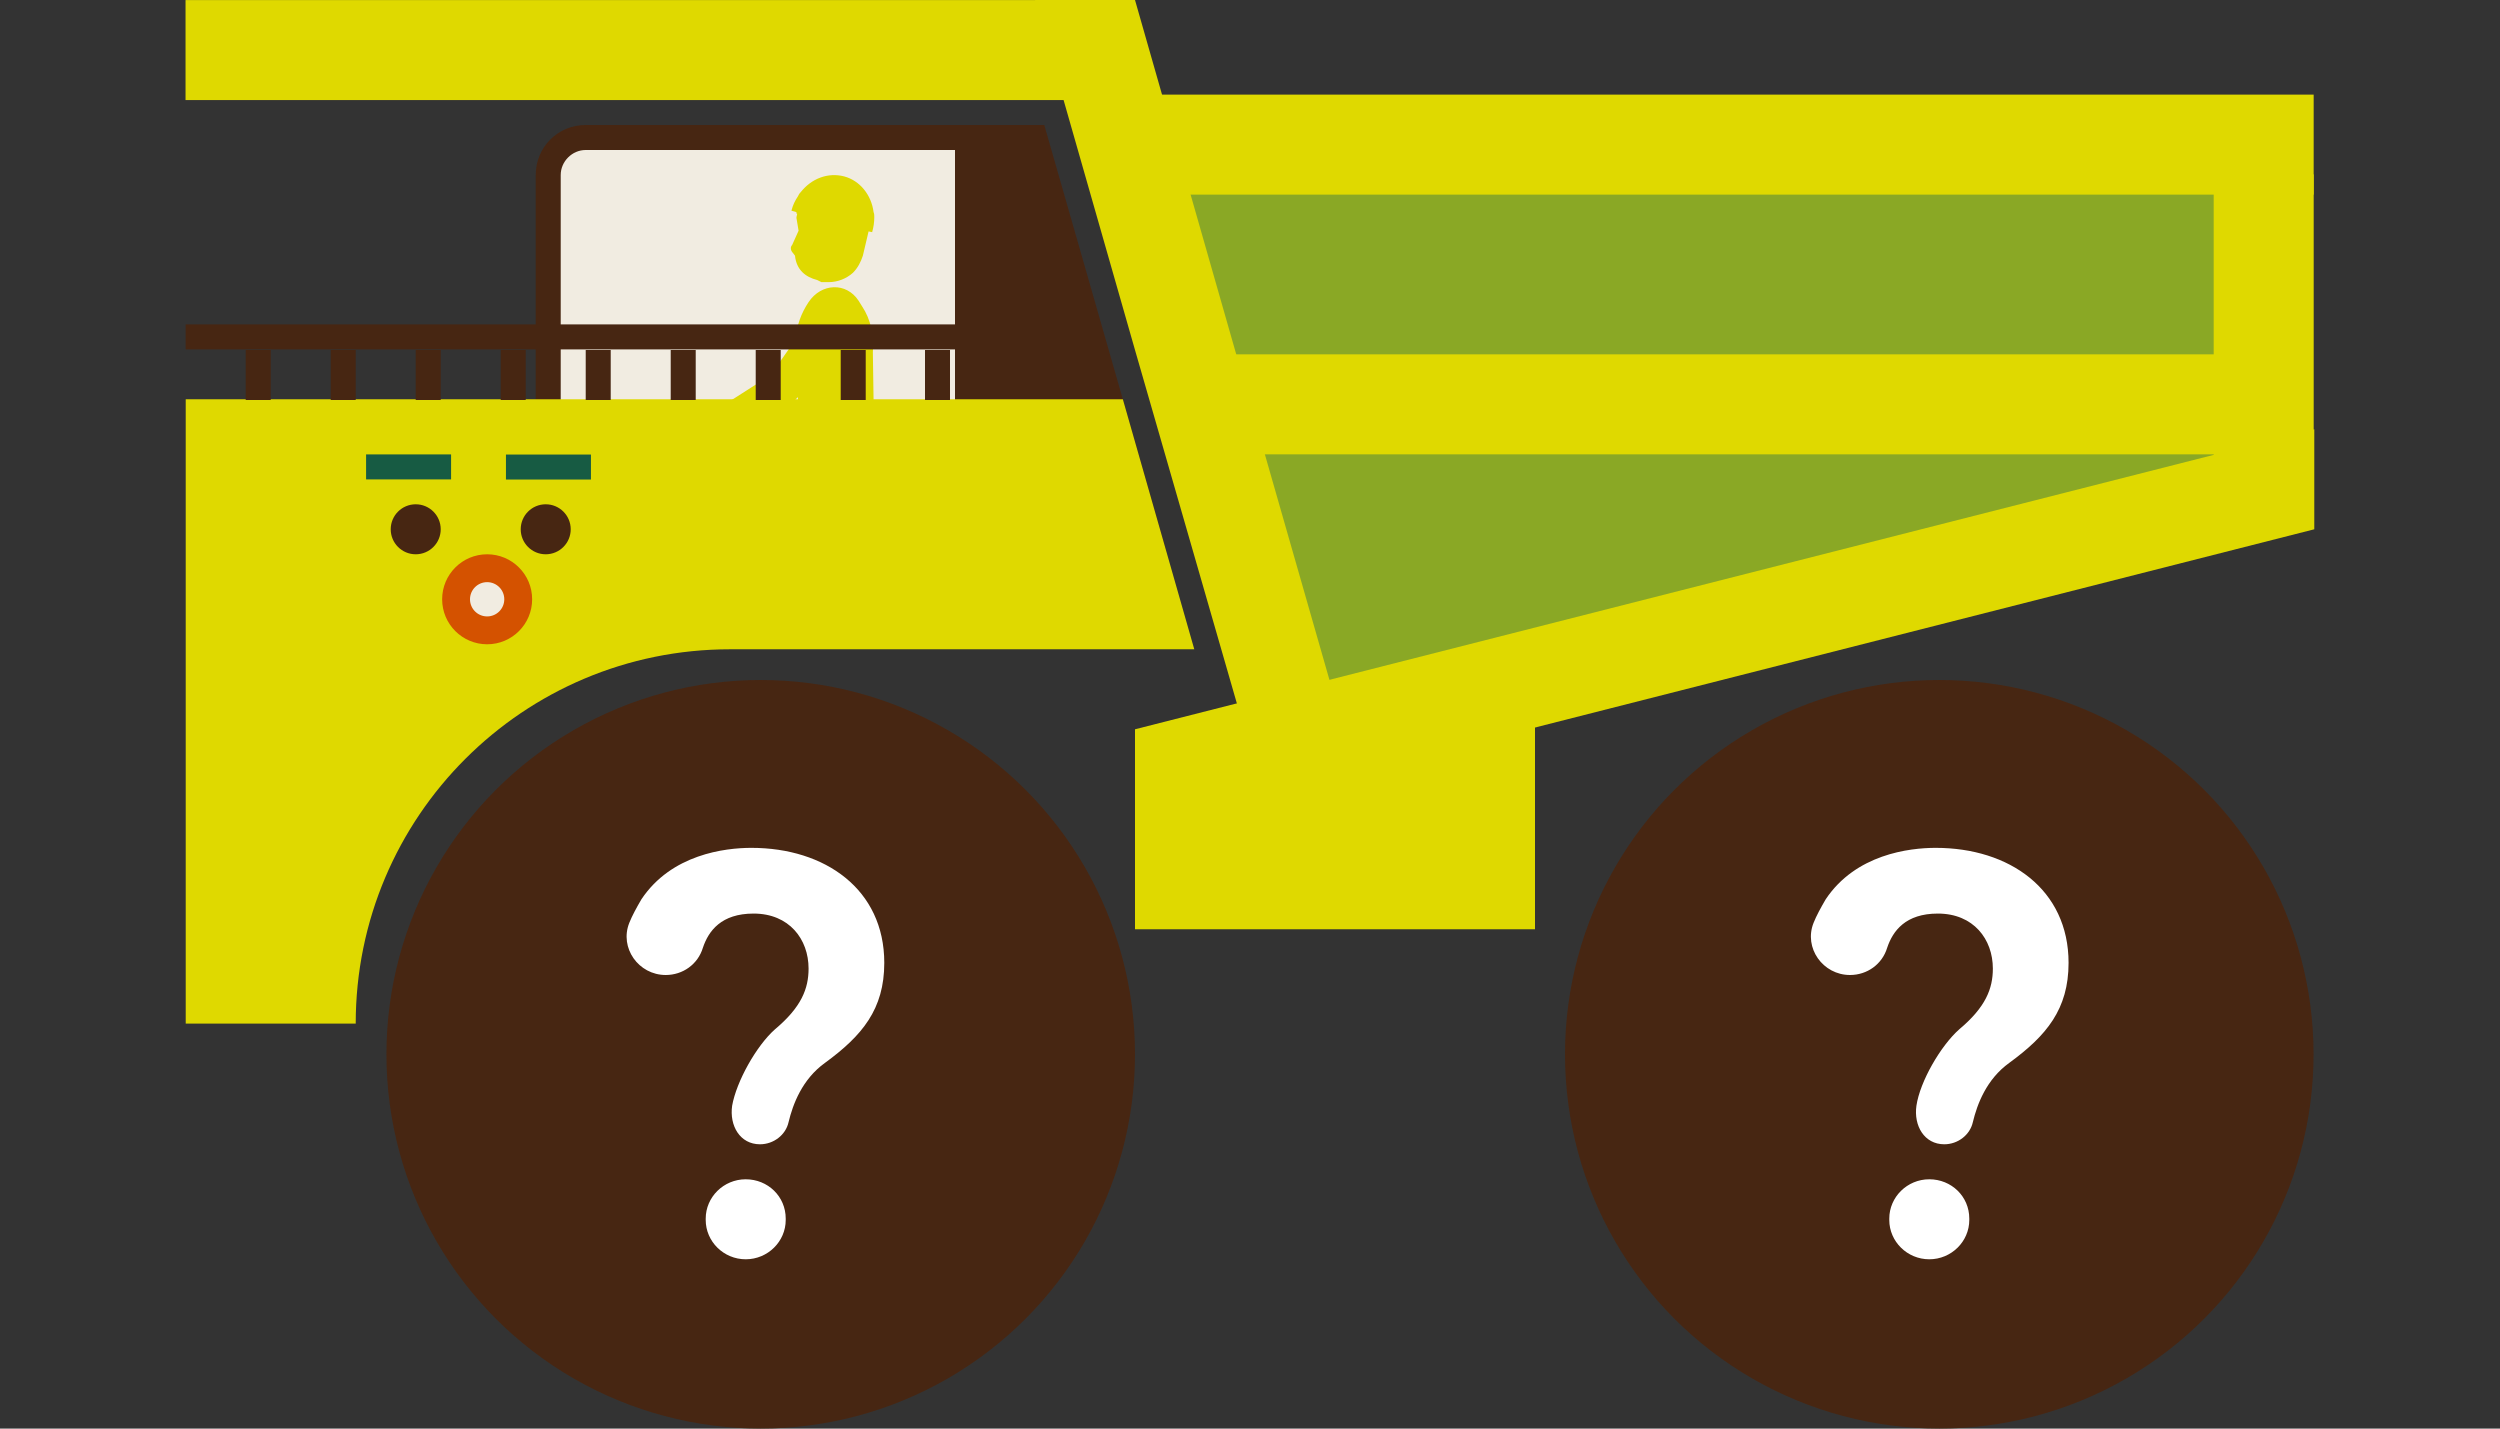
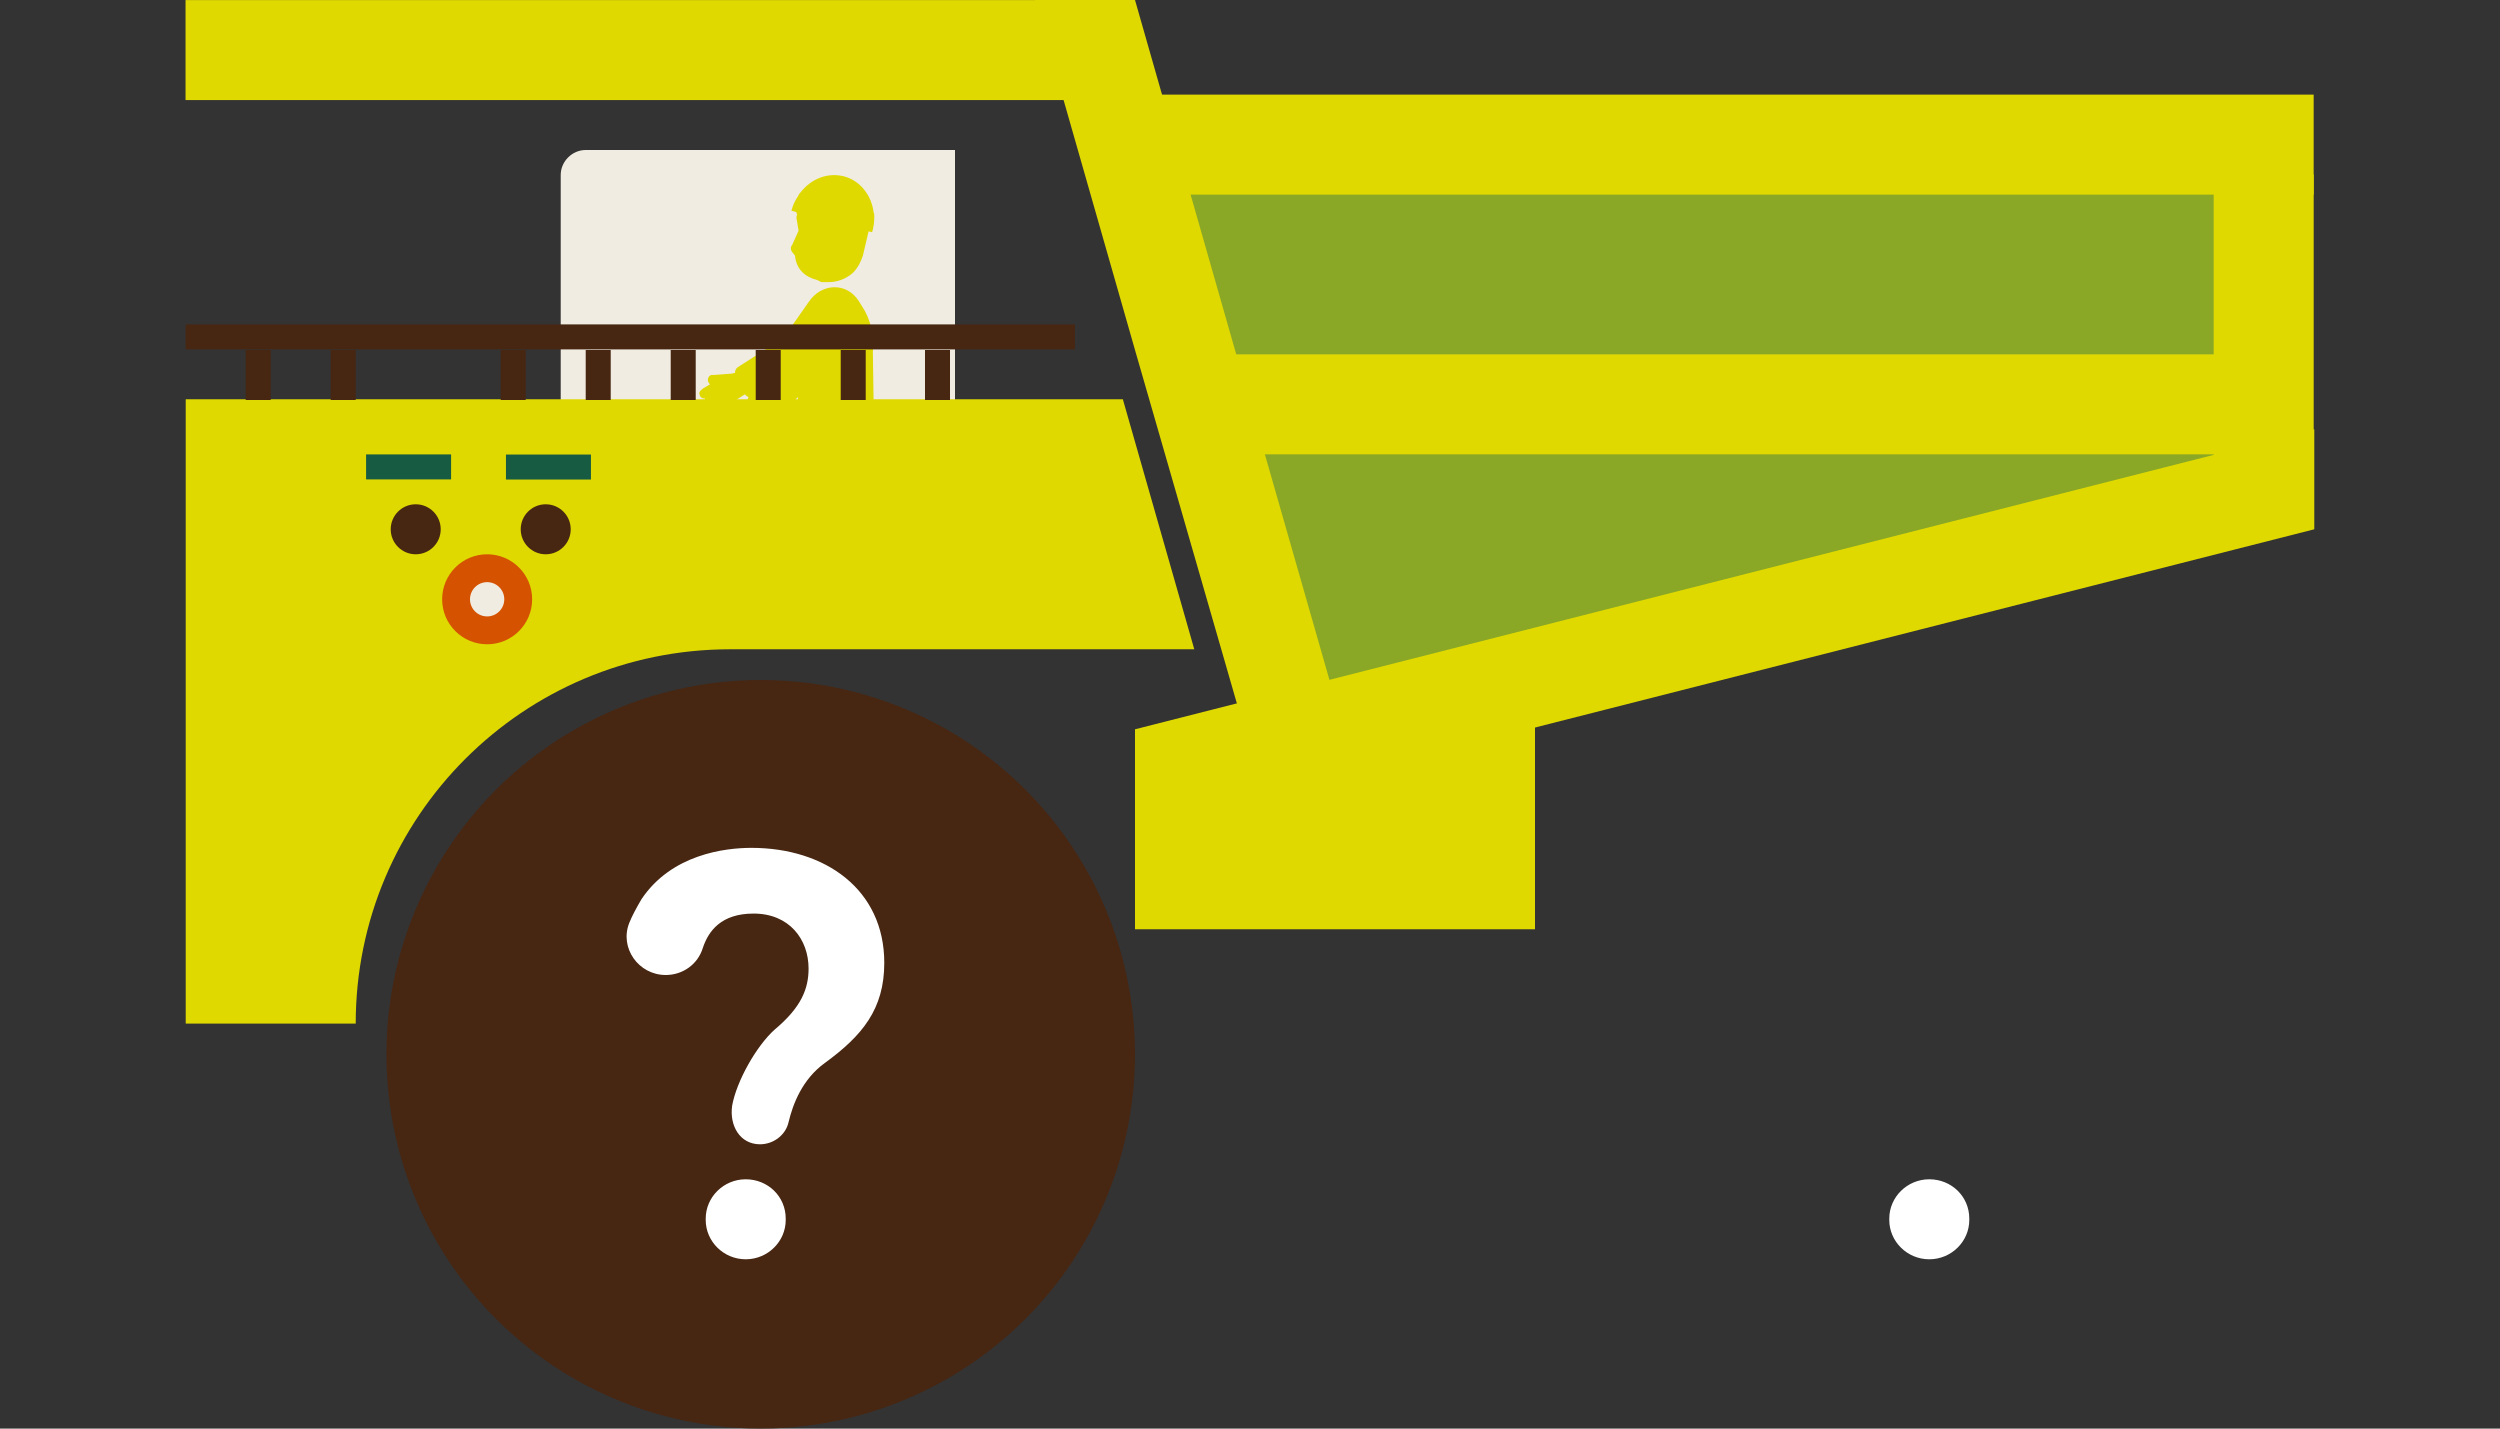
<svg xmlns="http://www.w3.org/2000/svg" version="1.1" x="0px" y="0px" viewBox="0 0 350 200" style="enable-background:new 0 0 350 200;" xml:space="preserve">
  <rect x="0" y="0" width="350" height="200" fill="#333333" stroke="none" />
  <style type="text/css">
	.st0{display:none;}
	.st1{display:inline;fill:#999999;}
	.st2{stroke:#472612;stroke-width:4;stroke-miterlimit:10;}
	.st3{fill:#DFD900;}
	.st4{fill:#0091A0;}
	.st5{fill:#FFFFFF;}
	.st6{fill:#D45200;}
	.st7{fill:#472612;}
	.st8{fill:#005A42;}
	.st9{fill:#DCD2C8;}
	.st10{fill:none;stroke:#231815;stroke-width:6;stroke-miterlimit:10;}
	.st11{fill:none;stroke:#231815;stroke-width:6;stroke-linecap:round;stroke-miterlimit:10;}
	.st12{fill:#F0D83A;}
	.st13{fill:none;stroke:#231815;stroke-width:4;stroke-miterlimit:10;}
	.st14{clip-path:url(#SVGID_3_);fill:#231815;}
	.st15{fill:none;}
	.st16{fill:#231815;}
	.st17{fill:none;stroke:#DCD2C8;stroke-width:4;stroke-linecap:round;stroke-miterlimit:10;}
	.st18{fill:none;stroke:#DCD2C8;stroke-width:4;stroke-linecap:round;stroke-miterlimit:10;stroke-dasharray:10.126,10.126;}
	.st19{fill:none;stroke:#231815;stroke-width:4;stroke-linecap:round;stroke-miterlimit:10;}
	.st20{fill:none;stroke:#231815;stroke-width:4;stroke-linecap:round;stroke-miterlimit:10;stroke-dasharray:10.126,10.126;}
	.st21{fill:#3C3C3C;}
	.st22{fill:#E3BD5E;}
	.st23{fill:#CC934C;}
	.st24{fill:#F0DE73;}
	.st25{fill:#B5AFA7;}
	.st26{fill:#D1D1D1;}
	.st27{fill:#CCAF8A;}
	.st28{fill:#9E775A;}
	.st29{fill:#8DC21F;}
	.st30{fill:#DAD8E4;}
	.st31{fill:#EDAAAA;}
	.st32{fill:#EEEEEF;}
	.st33{fill:#DBE6ED;}
	.st34{fill:#281A18;}
	.st35{fill:none;stroke:#3E3A39;stroke-miterlimit:10;}
	.st36{fill:#3E3A39;}
	.st37{fill:#D94E36;}
	.st38{fill:#989999;}
	.st39{fill:#221714;}
	.st40{fill:#717071;}
	.st41{fill:#009245;}
	.st42{fill:#AADCDC;}
	.st43{fill:#42AAC7;}
	.st44{fill:#AD8143;}
	.st45{fill:#B9D44E;}
	.st46{fill:#8AA825;}
	.st47{fill:#3FA9F5;}
	.st48{fill:#8CB808;}
	.st49{fill:#999999;}
	.st50{fill:#97D3E3;}
	.st51{fill:#006837;}
	.st52{fill:#39B54A;}
	.st53{fill:#B28146;}
	.st54{fill:#00886F;}
	.st55{fill:#9E775A;stroke:#D2C8BE;stroke-linecap:round;stroke-linejoin:round;stroke-miterlimit:10;}
	.st56{fill:#CCAF8A;stroke:#D2C8BE;stroke-linecap:round;stroke-linejoin:round;stroke-miterlimit:10;}
	.st57{fill:#808080;}
	.st58{fill:#CCCCCC;}
	.st59{fill:#FFFFFF;stroke:#E6E6E6;stroke-linejoin:round;stroke-miterlimit:10;}
	.st60{fill:#666666;}
	.st61{fill:#898989;}
	.st62{fill:#983619;}
	.st63{fill:#F1ECE1;}
	.st64{fill:#B3B3B3;}
	.st65{fill:#E6E6E6;}
	.st66{fill:#D6AFA3;}
	.st67{fill:#22B573;}
	.st68{fill:#F2F2F2;}
	.st69{fill:#FFFFFF;stroke:#FFFFFF;stroke-miterlimit:10;}
	.st70{fill:#0071BC;}
	.st71{opacity:0.75;fill:#AFC7D2;}
	.st72{fill:#870012;}
	.st73{fill:#D02609;}
	.st74{fill:#362C29;}
	.st75{fill:#211A1A;}
	.st76{fill:#0A0808;}
	.st77{fill:#574943;}
	.st78{fill:#FA5C52;}
	.st79{fill:#C84030;}
	.st80{fill:#8A1C14;}
	.st81{opacity:0.3;}
	.st82{opacity:0.1;fill:#FFFFFF;}
	.st83{fill:#ECAD77;}
	.st84{fill:#BB7A67;}
	.st85{fill:#744199;}
	.st86{fill:#A4C0B9;}
	.st87{fill:#028EA6;}
	.st88{fill:#C1C6EC;}
	.st89{fill:#98287F;}
	.st90{fill:#5FBAC3;}
	.st91{fill:#175B43;}
	.st92{fill:#142342;}
	.st93{fill:#F7F7F7;}
	.st94{fill:#7FC8CF;}
	.st95{fill:#38A9B5;}
	.st96{fill:#1A1A1A;}
	.st97{fill:#00689B;}
	.st98{opacity:0.3;fill:#B3B3B3;}
	.st99{fill:#D45D87;}
	.st100{fill:#BF1E56;}
	.st101{clip-path:url(#SVGID_5_);}
	.st102{fill:none;stroke:#0091A0;stroke-width:3;stroke-miterlimit:10;}
	.st103{clip-path:url(#SVGID_7_);}
	.st104{fill:none;stroke:#8AA825;stroke-width:3;stroke-miterlimit:10;}
	.st105{fill:#ECAD77;stroke:#ECAD77;stroke-width:0.837;stroke-miterlimit:10;}
	.st106{fill:#6D9A8F;}
	.st107{fill:#C2562A;}
	.st108{fill:#A4C0B9;stroke:#FFFFFF;stroke-width:1.417;stroke-linejoin:round;stroke-miterlimit:10;}
	.st109{fill:#A4C0B9;stroke:#FFFFFF;stroke-width:0.342;stroke-linejoin:round;stroke-miterlimit:10;}
	.st110{fill:#D04255;}
	.st111{opacity:0.4;clip-path:url(#SVGID_9_);fill:#F5F5F5;}
	.st112{opacity:0.5;clip-path:url(#SVGID_9_);fill:url(#SVGID_10_);}
	.st113{fill:#7A6A56;}
	.st114{clip-path:url(#SVGID_11_);fill:#231815;}
	.st115{fill:none;stroke:#D94E36;stroke-width:3;stroke-miterlimit:10;}
	.st116{fill:none;stroke:#D45200;stroke-width:3;stroke-miterlimit:10;}
</style>
  <g id="レイヤー_2" class="st0">
</g>
  <g id="レイヤー_1">
    <g>
      <g>
-         <path class="st7" d="M82,17.5c-3.9,0-7,3.1-7,7v66.4l88.3-13.7l-17.1-59.7H82z" />
-       </g>
+         </g>
      <path class="st63" d="M133.7,21H82c-1.9,0-3.5,1.6-3.5,3.5v31.5h55.2V21z" />
      <g>
        <path class="st3" d="M111,35.4l0.3,0.4c0.2,2,1.5,3,3.1,3.4l0,0c0,0,0.4,0.2,0.6,0.3c0.2,0,0.7,0,0.7,0l0,0c0.1,0,0.2,0,0.3,0     c1.3,0,2.5-0.5,3.4-1.3l0,0c0.7-0.7,1.1-1.5,1.4-2.4l0.8-3.4l0.5,0.1c0.2-0.7,0.3-1.4,0.3-2.1c0-0.2,0-0.5-0.1-0.7     c-0.3-2.4-1.9-4.4-4.1-5c-2.3-0.6-4.6,0.3-6.1,2.2c-0.2,0.2-0.3,0.4-0.4,0.6c-0.4,0.6-0.7,1.2-0.9,2l0.7,0.2c0,0.1,0,0.2,0,0.2     l0.1,0c0,0.2-0.1,0.4-0.1,0.6l0.3,1.8l-0.9,2C110.6,34.6,110.7,35.1,111,35.4z" />
-         <path class="st3" d="M122.4,62.7l-0.2-13.4c0.2-2.3-0.3-4.6-1.5-6.4l-0.5-0.8c-1.7-2.6-5.2-2.5-7,0.2c-1,1.5-1.7,3.3-1.8,5.2     l-3.5,5l-6.4,4.1c-0.3,0.2-0.4,0.5-0.4,0.8l-0.4,0.1l-2.6,0.2c-0.4-0.1-0.8,0.2-0.8,0.7c0,0.2,0.1,0.4,0.3,0.6l-1,0.6     c-0.5,0.4-0.6,0.6-0.4,1c0.1,0.3,0.4,0.4,0.7,0.4c-0.1,0.3,0.1,0.8,0.4,1.2l0.1,0.2c0.4,0.6,1.1,0.6,1.6,0.3l1.1-0.8l0,0     c0.1,0,0.1-0.1,0.2-0.1l2.2-1.4c0.1,0.2,0.3,0.3,0.5,0.4c-0.2,0.3-0.2,0.8,0,1.3l0.1,0.2c0.2,0.7,0.8,0.8,1.5,0.7l1.3-0.4l0,0     c0.1,0,0.2,0,0.2,0l2.8-0.8c0.2,0.3,0.6,0.5,0.9,0.4l2-0.5l0,1.1L122.4,62.7z M108.8,57.9c-0.3,0.1-0.6,0.4-0.6,0.7l-0.4,0     l-0.6-0.1l3.6-2c0.2-0.1,0.4-0.3,0.6-0.6c0.1-0.1,0.2-0.2,0.3-0.3l0.1,1.5L108.8,57.9z" />
+         <path class="st3" d="M122.4,62.7l-0.2-13.4c0.2-2.3-0.3-4.6-1.5-6.4l-0.5-0.8c-1.7-2.6-5.2-2.5-7,0.2l-3.5,5l-6.4,4.1c-0.3,0.2-0.4,0.5-0.4,0.8l-0.4,0.1l-2.6,0.2c-0.4-0.1-0.8,0.2-0.8,0.7c0,0.2,0.1,0.4,0.3,0.6l-1,0.6     c-0.5,0.4-0.6,0.6-0.4,1c0.1,0.3,0.4,0.4,0.7,0.4c-0.1,0.3,0.1,0.8,0.4,1.2l0.1,0.2c0.4,0.6,1.1,0.6,1.6,0.3l1.1-0.8l0,0     c0.1,0,0.1-0.1,0.2-0.1l2.2-1.4c0.1,0.2,0.3,0.3,0.5,0.4c-0.2,0.3-0.2,0.8,0,1.3l0.1,0.2c0.2,0.7,0.8,0.8,1.5,0.7l1.3-0.4l0,0     c0.1,0,0.2,0,0.2,0l2.8-0.8c0.2,0.3,0.6,0.5,0.9,0.4l2-0.5l0,1.1L122.4,62.7z M108.8,57.9c-0.3,0.1-0.6,0.4-0.6,0.7l-0.4,0     l-0.6-0.1l3.6-2c0.2-0.1,0.4-0.3,0.6-0.6c0.1-0.1,0.2-0.2,0.3-0.3l0.1,1.5L108.8,57.9z" />
      </g>
      <circle class="st7" cx="106.5" cy="147.6" r="52.4" />
      <rect x="86.5" y="-15" transform="matrix(-1.633921e-07 1 -1 -1.633921e-07 135.489 -41.084)" class="st7" width="3.5" height="124.5" />
      <g>
        <path class="st3" d="M49.8,55.9H26v35v52.4h23.8l0,0c0-29,23.5-52.4,52.4-52.4h65l-10-35H49.8z" />
      </g>
      <rect x="34.4" y="49" class="st7" width="3.5" height="7" />
      <rect x="46.3" y="49" class="st7" width="3.5" height="7" />
-       <rect x="58.2" y="49" class="st7" width="3.5" height="7" />
      <rect x="70.1" y="49" class="st7" width="3.5" height="7" />
      <rect x="82" y="49" class="st7" width="3.5" height="7" />
      <rect x="93.9" y="49" class="st7" width="3.5" height="7" />
      <rect x="105.8" y="49" class="st7" width="3.5" height="7" />
      <rect x="117.7" y="49" class="st7" width="3.5" height="7" />
      <rect x="129.5" y="49" class="st7" width="3.5" height="7" />
      <circle class="st7" cx="58.2" cy="74.1" r="3.5" />
      <circle class="st7" cx="76.4" cy="74.1" r="3.5" />
-       <circle class="st7" cx="271.5" cy="147.6" r="52.4" />
      <polygon class="st46" points="180.6,98.6 313.5,69.9 313.5,17.5 158.9,18.9   " />
      <rect x="85.5" y="-59.4" transform="matrix(-4.084822e-08 1 -1 -4.084822e-08 99.475 -85.49)" class="st3" width="14" height="132.9" />
      <rect x="234.4" y="-62.2" transform="matrix(-5.446546e-08 1 -1 -5.446546e-08 261.713 -221.154)" class="st3" width="14" height="165" />
      <rect x="232.3" y="-17.5" transform="matrix(-4.892770e-08 1 -1 -4.892770e-08 295.979 -182.692)" class="st3" width="14" height="148.3" />
      <polygon class="st3" points="324,74.1 324,60.1 158.9,102.1 158.9,116.1   " />
      <polygon class="st3" points="158.9,49 172.9,49 158.9,0 144.9,0   " />
      <polygon class="st3" points="173.6,100 186.9,97.9 172.9,49 158.9,49   " />
      <polygon class="st3" points="214.9,130.1 158.9,130.1 158.9,103.5 214.9,99.3   " />
      <rect x="55.4" y="59.4" transform="matrix(-1.851554e-08 1 -1 -1.851554e-08 122.552 8.217)" class="st91" width="3.5" height="11.9" />
      <rect x="75" y="59.4" transform="matrix(-1.851606e-08 1 -1 -1.851606e-08 142.133 -11.364)" class="st91" width="3.5" height="11.9" />
      <g>
        <circle class="st6" cx="68.2" cy="83.9" r="6.3" />
        <circle class="st63" cx="68.2" cy="83.9" r="2.4" />
      </g>
      <rect x="310" y="24.5" transform="matrix(-1 -7.355192e-09 7.355192e-09 -1 633.916 89.51)" class="st3" width="14" height="40.6" />
      <g>
-         <path class="st5" d="M274.3,144.1c3.7-3.1,4.7-5.7,4.7-8.5c0-4.1-2.7-7.7-7.7-7.7c-4.5,0-6.3,2.4-7.1,4.8     c-0.7,2.3-2.8,3.8-5.2,3.8l0,0c-3.8,0-6.5-3.8-5.1-7.3c0.4-1,1-2.1,1.7-3.3c4.2-6.3,11.7-7.2,15.4-7.2c10.3,0,18.6,5.8,18.6,16.1     c0,6.5-3.1,10.2-8.3,14c-3.2,2.3-4.5,5.8-5.1,8.3c-0.4,1.8-2.1,3.1-4,3.1l0,0c-2.8,0-4.3-2.6-3.9-5.4     C268.8,151.4,271.7,146.4,274.3,144.1z" />
        <path class="st5" d="M275.7,170.6v0.2c0,3-2.5,5.5-5.6,5.5l0,0c-3.1,0-5.6-2.5-5.6-5.5v-0.2c0-3,2.5-5.5,5.6-5.5l0,0     C273.2,165.1,275.7,167.5,275.7,170.6z" />
      </g>
      <g>
        <path class="st5" d="M108.5,144.1c3.7-3.1,4.7-5.7,4.7-8.5c0-4.1-2.7-7.7-7.7-7.7c-4.5,0-6.3,2.4-7.1,4.8     c-0.7,2.3-2.8,3.8-5.2,3.8h0c-3.8,0-6.5-3.8-5.1-7.3c0.4-1,1-2.1,1.7-3.3c4.2-6.3,11.7-7.2,15.4-7.2c10.3,0,18.6,5.8,18.6,16.1     c0,6.5-3.1,10.2-8.3,14c-3.2,2.3-4.5,5.8-5.1,8.3c-0.4,1.8-2.1,3.1-4,3.1h0c-2.8,0-4.3-2.6-3.9-5.4     C103.1,151.4,105.9,146.4,108.5,144.1z" />
        <path class="st5" d="M110,170.6v0.2c0,3-2.5,5.5-5.6,5.5h0c-3.1,0-5.6-2.5-5.6-5.5v-0.2c0-3,2.5-5.5,5.6-5.5h0     C107.5,165.1,110,167.5,110,170.6z" />
      </g>
    </g>
  </g>
</svg>